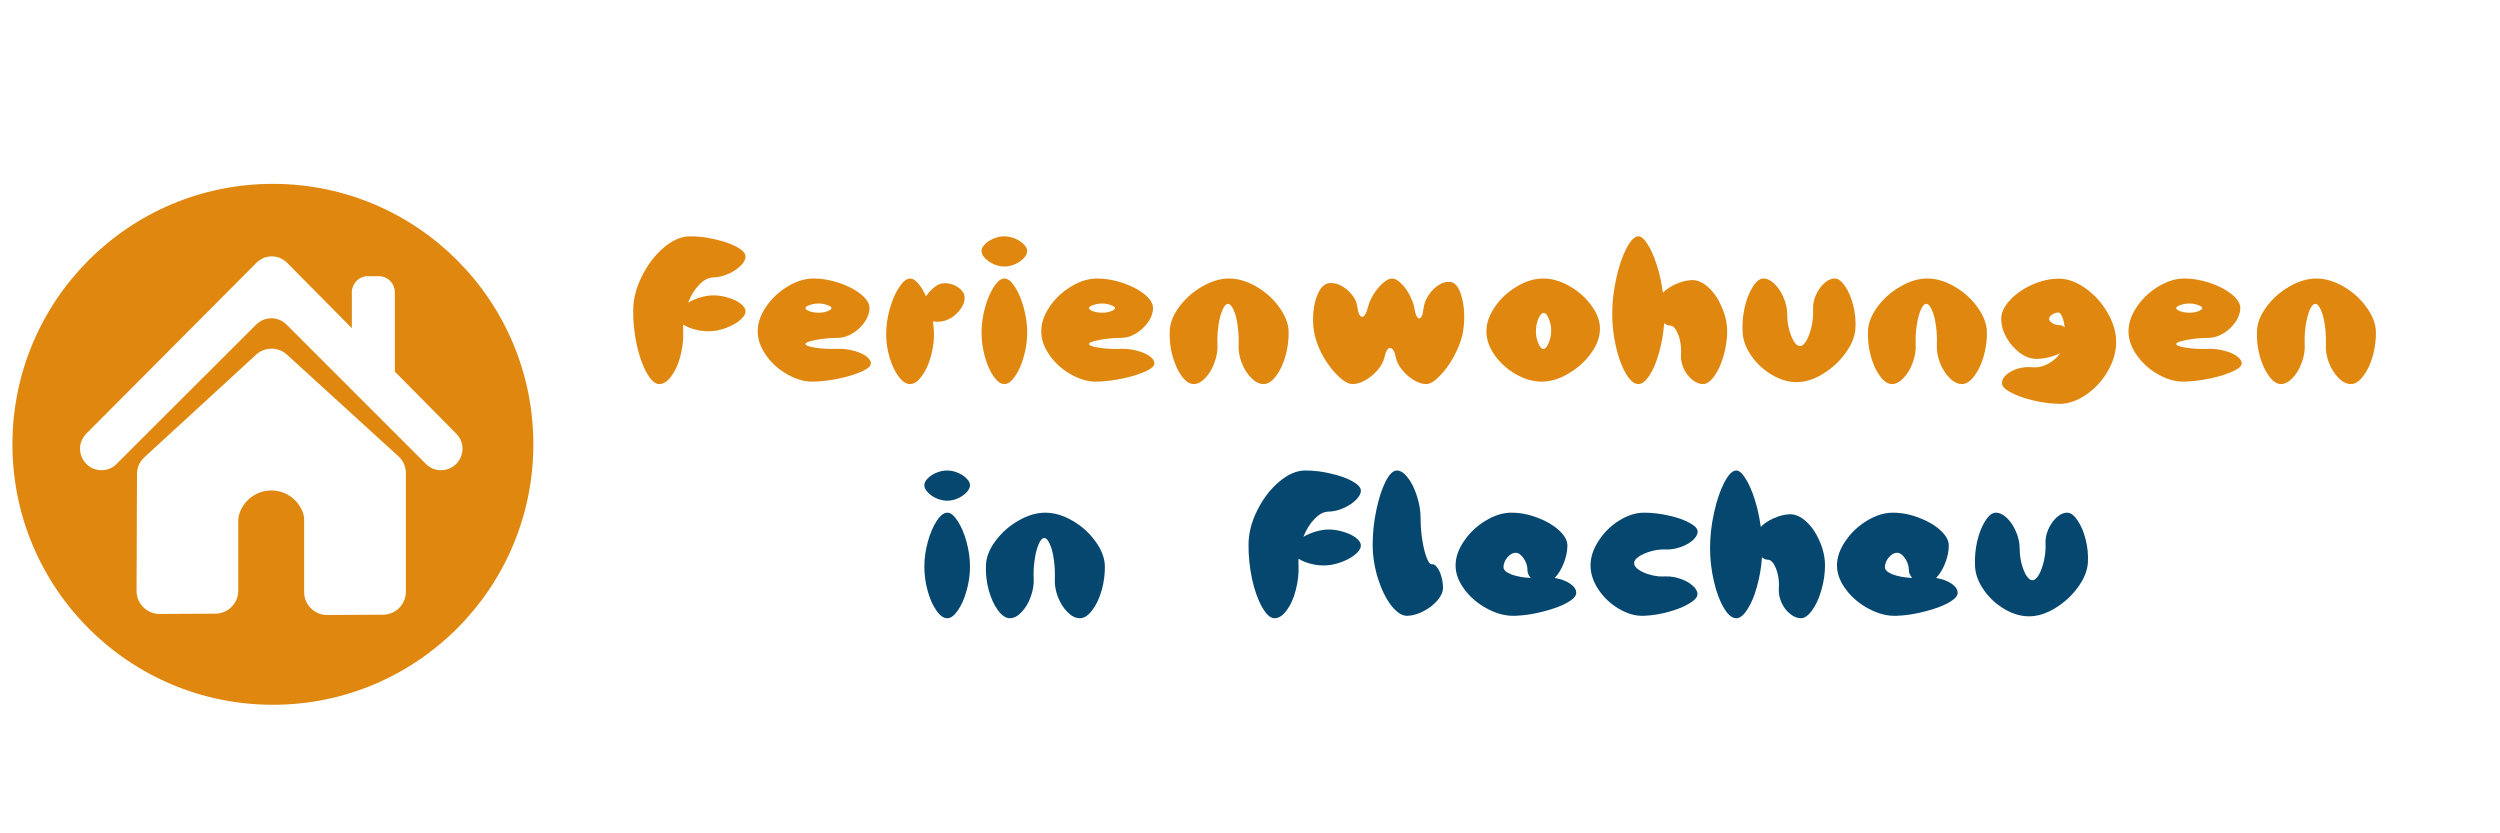
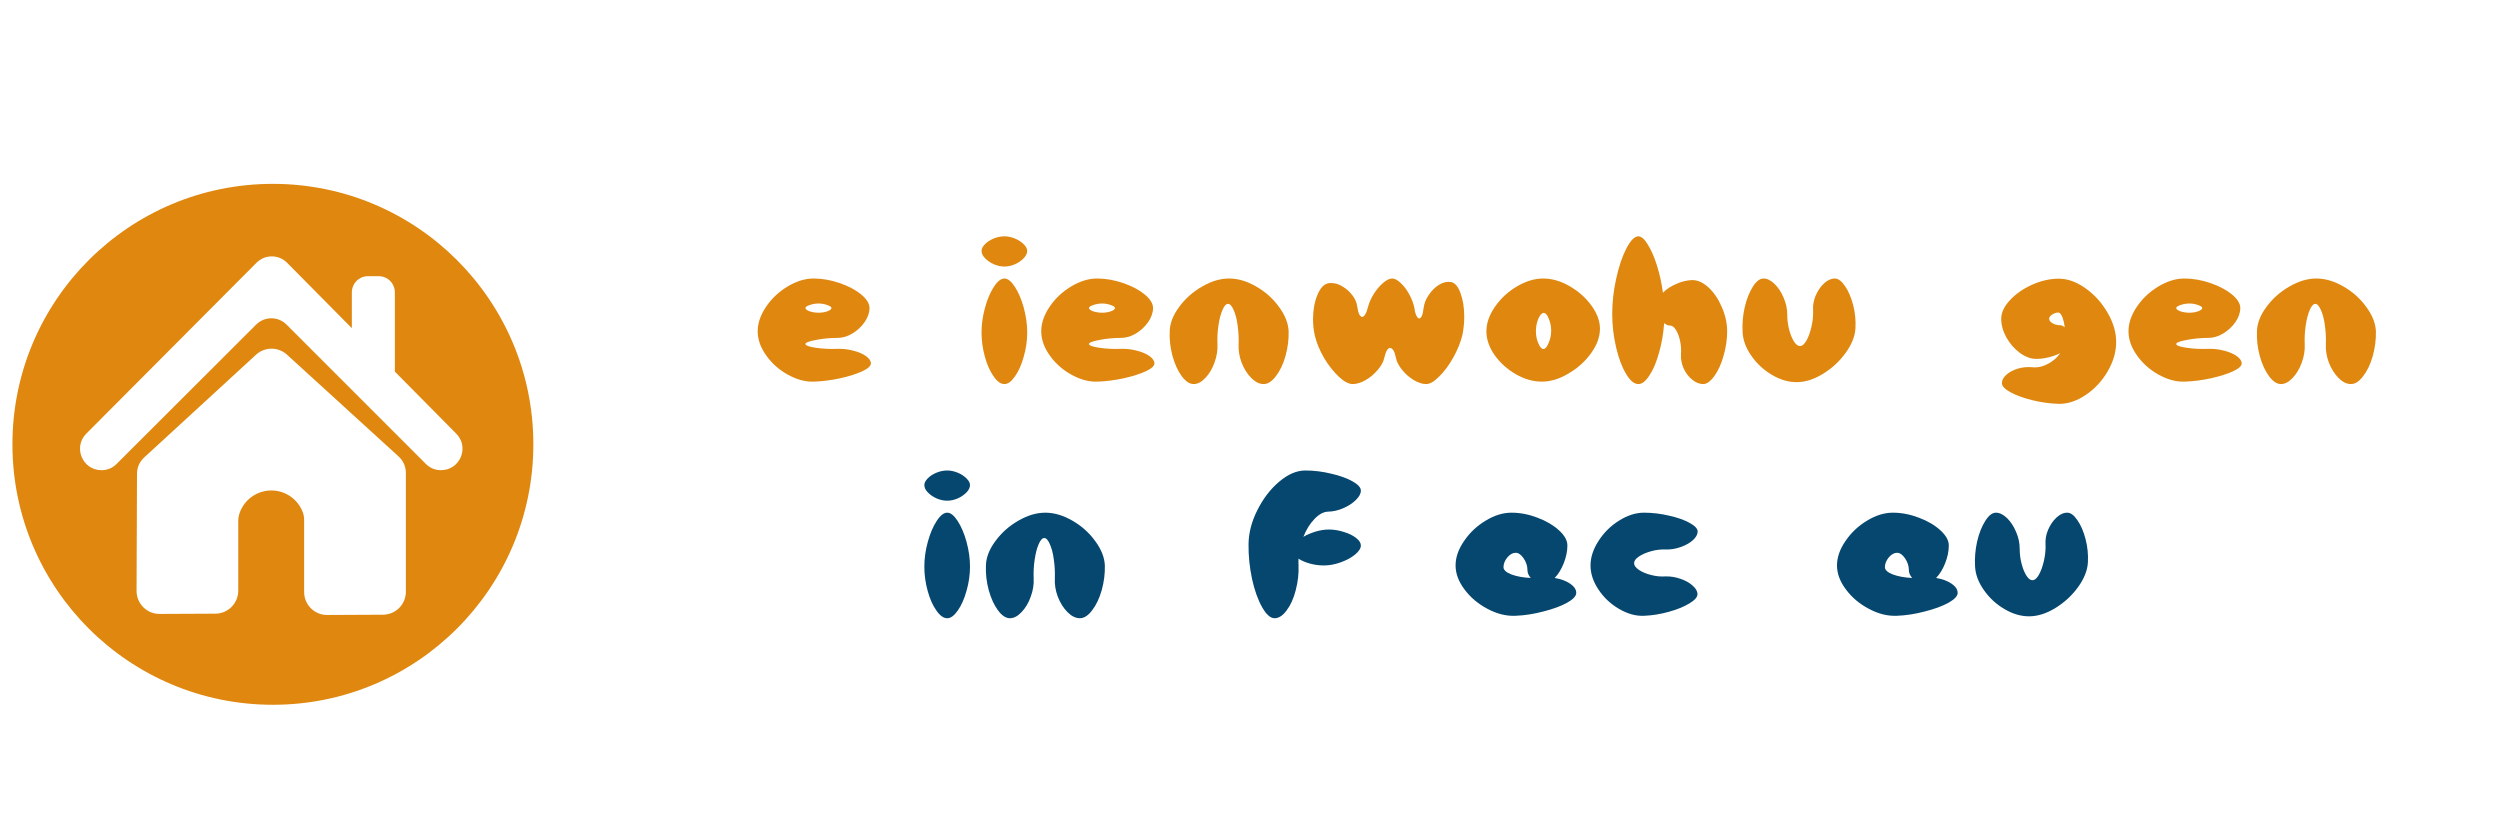
<svg xmlns="http://www.w3.org/2000/svg" width="300" zoomAndPan="magnify" viewBox="0 0 224.88 75" height="100" preserveAspectRatio="xMidYMid meet" version="1.0">
  <defs>
    <g />
    <clipPath id="8a35b281c6">
      <path d="M 1.059 16.547 L 48 16.547 L 48 63.77 L 1.059 63.77 Z M 1.059 16.547 " clip-rule="nonzero" />
    </clipPath>
  </defs>
  <g fill="#df870e" fill-opacity="1">
    <g transform="translate(56.148, 33.613)">
      <g>
-         <path d="M 10.891 -10.531 C 10.891 -10.258 10.738 -9.977 10.438 -9.688 C 10.145 -9.395 9.77 -9.148 9.312 -8.953 C 8.863 -8.754 8.41 -8.648 7.953 -8.641 C 7.535 -8.629 7.125 -8.41 6.719 -7.984 C 6.312 -7.566 5.977 -7.031 5.719 -6.375 C 6.039 -6.562 6.406 -6.719 6.812 -6.844 C 7.227 -6.969 7.629 -7.031 8.016 -7.031 C 8.461 -7.031 8.91 -6.957 9.359 -6.812 C 9.816 -6.676 10.188 -6.492 10.469 -6.266 C 10.75 -6.047 10.891 -5.82 10.891 -5.594 C 10.891 -5.344 10.719 -5.07 10.375 -4.781 C 10.031 -4.5 9.598 -4.266 9.078 -4.078 C 8.555 -3.891 8.051 -3.797 7.562 -3.797 C 7.133 -3.797 6.711 -3.852 6.297 -3.969 C 5.891 -4.082 5.551 -4.227 5.281 -4.406 C 5.27 -4.195 5.27 -3.992 5.281 -3.797 C 5.312 -3.066 5.227 -2.328 5.031 -1.578 C 4.844 -0.836 4.57 -0.234 4.219 0.234 C 3.875 0.711 3.508 0.953 3.125 0.953 C 2.75 0.953 2.375 0.617 2 -0.047 C 1.625 -0.711 1.32 -1.562 1.094 -2.594 C 0.875 -3.633 0.77 -4.664 0.781 -5.688 C 0.789 -6.719 1.055 -7.75 1.578 -8.781 C 2.098 -9.82 2.754 -10.676 3.547 -11.344 C 4.336 -12.008 5.117 -12.344 5.891 -12.344 C 6.66 -12.344 7.43 -12.25 8.203 -12.062 C 8.984 -11.883 9.625 -11.656 10.125 -11.375 C 10.633 -11.094 10.891 -10.812 10.891 -10.531 Z M 10.891 -10.531 " />
-       </g>
+         </g>
    </g>
  </g>
  <g fill="#df870e" fill-opacity="1">
    <g transform="translate(67.539, 33.613)">
      <g>
        <path d="M 5.625 -8.547 C 6.395 -8.547 7.172 -8.41 7.953 -8.141 C 8.734 -7.879 9.379 -7.539 9.891 -7.125 C 10.398 -6.707 10.656 -6.297 10.656 -5.891 C 10.656 -5.473 10.508 -5.051 10.219 -4.625 C 9.926 -4.207 9.555 -3.863 9.109 -3.594 C 8.672 -3.332 8.227 -3.203 7.781 -3.203 C 7.102 -3.203 6.453 -3.141 5.828 -3.016 C 5.203 -2.898 4.891 -2.781 4.891 -2.656 C 4.891 -2.52 5.203 -2.406 5.828 -2.312 C 6.461 -2.219 7.133 -2.188 7.844 -2.219 C 8.301 -2.227 8.758 -2.172 9.219 -2.047 C 9.676 -1.93 10.051 -1.77 10.344 -1.562 C 10.633 -1.352 10.781 -1.133 10.781 -0.906 C 10.781 -0.676 10.523 -0.441 10.016 -0.203 C 9.504 0.035 8.852 0.242 8.062 0.422 C 7.27 0.598 6.477 0.703 5.688 0.734 C 4.906 0.766 4.113 0.555 3.312 0.109 C 2.52 -0.328 1.867 -0.906 1.359 -1.625 C 0.848 -2.344 0.594 -3.066 0.594 -3.797 C 0.594 -4.523 0.844 -5.258 1.344 -6 C 1.852 -6.75 2.5 -7.359 3.281 -7.828 C 4.07 -8.305 4.852 -8.547 5.625 -8.547 Z M 4.891 -5.891 C 4.891 -5.785 5.016 -5.688 5.266 -5.594 C 5.523 -5.508 5.797 -5.469 6.078 -5.469 C 6.359 -5.469 6.617 -5.508 6.859 -5.594 C 7.109 -5.688 7.234 -5.785 7.234 -5.891 C 7.234 -5.984 7.109 -6.07 6.859 -6.156 C 6.617 -6.25 6.359 -6.297 6.078 -6.297 C 5.797 -6.297 5.523 -6.25 5.266 -6.156 C 5.016 -6.07 4.891 -5.984 4.891 -5.891 Z M 4.891 -5.891 " />
      </g>
    </g>
  </g>
  <g fill="#df870e" fill-opacity="1">
    <g transform="translate(78.931, 33.613)">
      <g>
-         <path d="M 2.922 -8.547 C 3.148 -8.547 3.391 -8.398 3.641 -8.109 C 3.898 -7.816 4.133 -7.43 4.344 -6.953 C 4.727 -7.484 5.113 -7.836 5.5 -8.016 C 5.676 -8.086 5.867 -8.125 6.078 -8.125 C 6.504 -8.125 6.898 -7.992 7.266 -7.734 C 7.641 -7.473 7.828 -7.16 7.828 -6.797 C 7.828 -6.422 7.656 -6.023 7.312 -5.609 C 6.969 -5.203 6.562 -4.922 6.094 -4.766 C 5.852 -4.691 5.613 -4.656 5.375 -4.656 C 5.281 -4.656 5.145 -4.664 4.969 -4.688 C 5.008 -4.5 5.039 -4.203 5.062 -3.797 C 5.094 -3.066 5.004 -2.328 4.797 -1.578 C 4.598 -0.836 4.32 -0.234 3.969 0.234 C 3.625 0.711 3.273 0.953 2.922 0.953 C 2.566 0.953 2.223 0.727 1.891 0.281 C 1.555 -0.156 1.285 -0.723 1.078 -1.422 C 0.867 -2.117 0.766 -2.82 0.766 -3.531 C 0.766 -4.289 0.875 -5.055 1.094 -5.828 C 1.312 -6.609 1.594 -7.254 1.938 -7.766 C 2.281 -8.285 2.609 -8.547 2.922 -8.547 Z M 2.922 -8.547 " />
-       </g>
+         </g>
    </g>
  </g>
  <g fill="#df870e" fill-opacity="1">
    <g transform="translate(87.608, 33.613)">
      <g>
        <path d="M 0.672 -11.031 C 0.672 -11.227 0.77 -11.426 0.969 -11.625 C 1.164 -11.832 1.426 -12.004 1.75 -12.141 C 2.07 -12.273 2.398 -12.344 2.734 -12.344 C 3.047 -12.344 3.363 -12.273 3.688 -12.141 C 4.008 -12.004 4.27 -11.832 4.469 -11.625 C 4.676 -11.426 4.781 -11.227 4.781 -11.031 C 4.781 -10.812 4.676 -10.594 4.469 -10.375 C 4.258 -10.156 3.992 -9.973 3.672 -9.828 C 3.348 -9.691 3.035 -9.625 2.734 -9.625 C 2.422 -9.625 2.102 -9.691 1.781 -9.828 C 1.457 -9.973 1.191 -10.156 0.984 -10.375 C 0.773 -10.594 0.672 -10.812 0.672 -11.031 Z M 0.672 -3.688 C 0.672 -4.414 0.773 -5.16 0.984 -5.922 C 1.191 -6.68 1.457 -7.305 1.781 -7.797 C 2.102 -8.297 2.422 -8.547 2.734 -8.547 C 3.035 -8.547 3.348 -8.297 3.672 -7.797 C 3.992 -7.305 4.258 -6.68 4.469 -5.922 C 4.676 -5.16 4.781 -4.414 4.781 -3.688 C 4.781 -2.957 4.676 -2.234 4.469 -1.516 C 4.27 -0.797 4.008 -0.207 3.688 0.25 C 3.363 0.719 3.047 0.953 2.734 0.953 C 2.398 0.953 2.07 0.719 1.75 0.25 C 1.426 -0.207 1.164 -0.797 0.969 -1.516 C 0.77 -2.234 0.672 -2.957 0.672 -3.688 Z M 0.672 -3.688 " />
      </g>
    </g>
  </g>
  <g fill="#df870e" fill-opacity="1">
    <g transform="translate(93.057, 33.613)">
      <g>
        <path d="M 5.625 -8.547 C 6.395 -8.547 7.172 -8.41 7.953 -8.141 C 8.734 -7.879 9.379 -7.539 9.891 -7.125 C 10.398 -6.707 10.656 -6.297 10.656 -5.891 C 10.656 -5.473 10.508 -5.051 10.219 -4.625 C 9.926 -4.207 9.555 -3.863 9.109 -3.594 C 8.672 -3.332 8.227 -3.203 7.781 -3.203 C 7.102 -3.203 6.453 -3.141 5.828 -3.016 C 5.203 -2.898 4.891 -2.781 4.891 -2.656 C 4.891 -2.52 5.203 -2.406 5.828 -2.312 C 6.461 -2.219 7.133 -2.188 7.844 -2.219 C 8.301 -2.227 8.758 -2.172 9.219 -2.047 C 9.676 -1.93 10.051 -1.77 10.344 -1.562 C 10.633 -1.352 10.781 -1.133 10.781 -0.906 C 10.781 -0.676 10.523 -0.441 10.016 -0.203 C 9.504 0.035 8.852 0.242 8.062 0.422 C 7.27 0.598 6.477 0.703 5.688 0.734 C 4.906 0.766 4.113 0.555 3.312 0.109 C 2.52 -0.328 1.867 -0.906 1.359 -1.625 C 0.848 -2.344 0.594 -3.066 0.594 -3.797 C 0.594 -4.523 0.844 -5.258 1.344 -6 C 1.852 -6.75 2.5 -7.359 3.281 -7.828 C 4.07 -8.305 4.852 -8.547 5.625 -8.547 Z M 4.891 -5.891 C 4.891 -5.785 5.016 -5.688 5.266 -5.594 C 5.523 -5.508 5.797 -5.469 6.078 -5.469 C 6.359 -5.469 6.617 -5.508 6.859 -5.594 C 7.109 -5.688 7.234 -5.785 7.234 -5.891 C 7.234 -5.984 7.109 -6.07 6.859 -6.156 C 6.617 -6.25 6.359 -6.297 6.078 -6.297 C 5.797 -6.297 5.523 -6.25 5.266 -6.156 C 5.016 -6.07 4.891 -5.984 4.891 -5.891 Z M 4.891 -5.891 " />
      </g>
    </g>
  </g>
  <g fill="#df870e" fill-opacity="1">
    <g transform="translate(104.448, 33.613)">
      <g>
        <path d="M 2.922 0.953 C 2.555 0.953 2.195 0.711 1.844 0.234 C 1.5 -0.234 1.223 -0.836 1.016 -1.578 C 0.816 -2.328 0.734 -3.066 0.766 -3.797 C 0.785 -4.523 1.07 -5.258 1.625 -6 C 2.176 -6.75 2.863 -7.359 3.688 -7.828 C 4.508 -8.305 5.316 -8.547 6.109 -8.547 C 6.91 -8.547 7.723 -8.305 8.547 -7.828 C 9.367 -7.359 10.051 -6.75 10.594 -6 C 11.145 -5.258 11.438 -4.523 11.469 -3.797 C 11.488 -3.066 11.395 -2.328 11.188 -1.578 C 10.977 -0.836 10.691 -0.234 10.328 0.234 C 9.973 0.711 9.602 0.953 9.219 0.953 C 8.844 0.953 8.473 0.77 8.109 0.406 C 7.742 0.039 7.453 -0.422 7.234 -0.984 C 7.023 -1.547 6.938 -2.102 6.969 -2.656 C 6.988 -3.219 6.957 -3.781 6.875 -4.344 C 6.801 -4.906 6.68 -5.363 6.516 -5.719 C 6.359 -6.082 6.191 -6.266 6.016 -6.266 C 5.836 -6.266 5.672 -6.082 5.516 -5.719 C 5.359 -5.363 5.238 -4.906 5.156 -4.344 C 5.07 -3.781 5.039 -3.219 5.062 -2.656 C 5.094 -2.102 5.004 -1.547 4.797 -0.984 C 4.598 -0.422 4.32 0.039 3.969 0.406 C 3.625 0.77 3.273 0.953 2.922 0.953 Z M 2.922 0.953 " />
      </g>
    </g>
  </g>
  <g fill="#df870e" fill-opacity="1">
    <g transform="translate(116.675, 33.613)">
      <g>
        <path d="M 6.391 -6 C 6.492 -6.395 6.672 -6.789 6.922 -7.188 C 7.18 -7.582 7.457 -7.906 7.75 -8.156 C 8.051 -8.414 8.32 -8.547 8.562 -8.547 C 8.789 -8.547 9.047 -8.41 9.328 -8.141 C 9.617 -7.879 9.875 -7.539 10.094 -7.125 C 10.32 -6.719 10.477 -6.305 10.562 -5.891 C 10.602 -5.578 10.664 -5.344 10.75 -5.188 C 10.832 -5.031 10.91 -4.953 10.984 -4.953 C 11.18 -4.953 11.316 -5.266 11.391 -5.891 C 11.441 -6.305 11.598 -6.703 11.859 -7.078 C 12.117 -7.461 12.426 -7.766 12.781 -7.984 C 13.145 -8.203 13.492 -8.285 13.828 -8.234 C 14.191 -8.18 14.484 -7.852 14.703 -7.25 C 14.93 -6.645 15.047 -5.93 15.047 -5.109 C 15.047 -4.566 14.992 -4.031 14.891 -3.5 C 14.723 -2.812 14.445 -2.125 14.062 -1.438 C 13.676 -0.75 13.254 -0.18 12.797 0.266 C 12.348 0.723 11.957 0.953 11.625 0.953 C 11.281 0.953 10.906 0.832 10.5 0.594 C 10.102 0.352 9.754 0.047 9.453 -0.328 C 9.148 -0.703 8.961 -1.07 8.891 -1.438 C 8.836 -1.719 8.766 -1.93 8.672 -2.078 C 8.578 -2.223 8.477 -2.297 8.375 -2.297 C 8.164 -2.297 7.992 -2.008 7.859 -1.438 C 7.785 -1.07 7.586 -0.703 7.266 -0.328 C 6.953 0.047 6.586 0.352 6.172 0.594 C 5.754 0.832 5.367 0.953 5.016 0.953 C 4.648 0.953 4.234 0.734 3.766 0.297 C 3.297 -0.141 2.859 -0.691 2.453 -1.359 C 2.055 -2.035 1.773 -2.707 1.609 -3.375 C 1.492 -3.875 1.438 -4.375 1.438 -4.875 C 1.438 -5.695 1.566 -6.426 1.828 -7.062 C 2.086 -7.695 2.422 -8.051 2.828 -8.125 C 2.879 -8.133 2.961 -8.141 3.078 -8.141 C 3.422 -8.141 3.758 -8.035 4.094 -7.828 C 4.438 -7.629 4.734 -7.363 4.984 -7.031 C 5.234 -6.707 5.379 -6.363 5.422 -6 C 5.461 -5.707 5.52 -5.484 5.594 -5.328 C 5.676 -5.172 5.766 -5.094 5.859 -5.094 C 5.953 -5.094 6.047 -5.172 6.141 -5.328 C 6.234 -5.484 6.316 -5.707 6.391 -6 Z M 6.391 -6 " />
      </g>
    </g>
  </g>
  <g fill="#df870e" fill-opacity="1">
    <g transform="translate(133.155, 33.613)">
      <g>
        <path d="M 5.547 0.734 C 4.754 0.734 3.973 0.508 3.203 0.062 C 2.43 -0.383 1.797 -0.957 1.297 -1.656 C 0.805 -2.363 0.562 -3.078 0.562 -3.797 C 0.562 -4.523 0.816 -5.258 1.328 -6 C 1.848 -6.75 2.504 -7.359 3.297 -7.828 C 4.098 -8.305 4.891 -8.547 5.672 -8.547 C 6.461 -8.547 7.254 -8.316 8.047 -7.859 C 8.848 -7.398 9.504 -6.816 10.016 -6.109 C 10.523 -5.41 10.781 -4.719 10.781 -4.031 C 10.781 -3.301 10.516 -2.566 9.984 -1.828 C 9.453 -1.086 8.773 -0.477 7.953 0 C 7.141 0.488 6.336 0.734 5.547 0.734 Z M 5.016 -3.797 C 5.016 -3.422 5.086 -3.062 5.234 -2.719 C 5.379 -2.375 5.531 -2.203 5.688 -2.203 C 5.852 -2.203 6.008 -2.379 6.156 -2.734 C 6.312 -3.086 6.391 -3.461 6.391 -3.859 C 6.391 -4.234 6.316 -4.594 6.172 -4.938 C 6.035 -5.281 5.883 -5.453 5.719 -5.453 C 5.551 -5.453 5.391 -5.273 5.234 -4.922 C 5.086 -4.566 5.016 -4.191 5.016 -3.797 Z M 5.016 -3.797 " />
      </g>
    </g>
  </g>
  <g fill="#df870e" fill-opacity="1">
    <g transform="translate(144.509, 33.613)">
      <g>
        <path d="M 0.531 -5.359 C 0.531 -6.398 0.648 -7.461 0.891 -8.547 C 1.129 -9.641 1.438 -10.547 1.812 -11.266 C 2.188 -11.984 2.547 -12.344 2.891 -12.344 C 3.148 -12.344 3.426 -12.102 3.719 -11.625 C 4.02 -11.156 4.297 -10.531 4.547 -9.75 C 4.797 -8.969 4.977 -8.141 5.094 -7.266 C 5.395 -7.578 5.785 -7.836 6.266 -8.047 C 6.742 -8.266 7.223 -8.383 7.703 -8.406 C 8.203 -8.414 8.695 -8.195 9.188 -7.75 C 9.676 -7.301 10.078 -6.711 10.391 -5.984 C 10.711 -5.254 10.875 -4.523 10.875 -3.797 C 10.875 -3.066 10.766 -2.328 10.547 -1.578 C 10.336 -0.836 10.062 -0.234 9.719 0.234 C 9.375 0.711 9.039 0.953 8.719 0.953 C 8.375 0.953 8.039 0.816 7.719 0.547 C 7.395 0.285 7.141 -0.051 6.953 -0.469 C 6.773 -0.883 6.695 -1.305 6.719 -1.734 C 6.75 -2.129 6.723 -2.523 6.641 -2.922 C 6.555 -3.328 6.43 -3.66 6.266 -3.922 C 6.098 -4.18 5.926 -4.312 5.75 -4.312 C 5.562 -4.312 5.379 -4.383 5.203 -4.531 C 5.141 -3.613 4.988 -2.734 4.75 -1.891 C 4.52 -1.047 4.234 -0.363 3.891 0.156 C 3.555 0.688 3.223 0.953 2.891 0.953 C 2.504 0.953 2.129 0.641 1.766 0.016 C 1.398 -0.598 1.102 -1.395 0.875 -2.375 C 0.645 -3.363 0.531 -4.359 0.531 -5.359 Z M 0.531 -5.359 " />
      </g>
    </g>
  </g>
  <g fill="#df870e" fill-opacity="1">
    <g transform="translate(155.9, 33.613)">
      <g>
        <path d="M 5.734 0.781 C 4.992 0.781 4.254 0.562 3.516 0.125 C 2.773 -0.312 2.16 -0.879 1.672 -1.578 C 1.18 -2.273 0.914 -2.984 0.875 -3.703 C 0.832 -4.453 0.895 -5.203 1.062 -5.953 C 1.238 -6.703 1.484 -7.32 1.797 -7.812 C 2.109 -8.301 2.426 -8.547 2.75 -8.547 C 3.082 -8.547 3.414 -8.383 3.75 -8.062 C 4.082 -7.738 4.352 -7.328 4.562 -6.828 C 4.781 -6.328 4.891 -5.828 4.891 -5.328 C 4.891 -4.859 4.945 -4.398 5.062 -3.953 C 5.176 -3.516 5.32 -3.156 5.5 -2.875 C 5.676 -2.602 5.852 -2.469 6.031 -2.469 C 6.238 -2.469 6.438 -2.633 6.625 -2.969 C 6.812 -3.301 6.961 -3.723 7.078 -4.234 C 7.191 -4.742 7.238 -5.227 7.219 -5.688 C 7.188 -6.133 7.266 -6.578 7.453 -7.016 C 7.648 -7.461 7.898 -7.828 8.203 -8.109 C 8.516 -8.398 8.836 -8.547 9.172 -8.547 C 9.484 -8.547 9.789 -8.316 10.094 -7.859 C 10.406 -7.41 10.648 -6.836 10.828 -6.141 C 11.004 -5.453 11.07 -4.758 11.031 -4.062 C 10.988 -3.344 10.691 -2.602 10.141 -1.844 C 9.598 -1.094 8.922 -0.469 8.109 0.031 C 7.297 0.531 6.504 0.781 5.734 0.781 Z M 5.734 0.781 " />
      </g>
    </g>
  </g>
  <g fill="#df870e" fill-opacity="1">
    <g transform="translate(167.292, 33.613)">
      <g>
-         <path d="M 2.922 0.953 C 2.555 0.953 2.195 0.711 1.844 0.234 C 1.5 -0.234 1.223 -0.836 1.016 -1.578 C 0.816 -2.328 0.734 -3.066 0.766 -3.797 C 0.785 -4.523 1.07 -5.258 1.625 -6 C 2.176 -6.75 2.863 -7.359 3.688 -7.828 C 4.508 -8.305 5.316 -8.547 6.109 -8.547 C 6.91 -8.547 7.723 -8.305 8.547 -7.828 C 9.367 -7.359 10.051 -6.75 10.594 -6 C 11.145 -5.258 11.438 -4.523 11.469 -3.797 C 11.488 -3.066 11.395 -2.328 11.188 -1.578 C 10.977 -0.836 10.691 -0.234 10.328 0.234 C 9.973 0.711 9.602 0.953 9.219 0.953 C 8.844 0.953 8.473 0.77 8.109 0.406 C 7.742 0.039 7.453 -0.422 7.234 -0.984 C 7.023 -1.547 6.938 -2.102 6.969 -2.656 C 6.988 -3.219 6.957 -3.781 6.875 -4.344 C 6.801 -4.906 6.68 -5.363 6.516 -5.719 C 6.359 -6.082 6.191 -6.266 6.016 -6.266 C 5.836 -6.266 5.672 -6.082 5.516 -5.719 C 5.359 -5.363 5.238 -4.906 5.156 -4.344 C 5.07 -3.781 5.039 -3.219 5.062 -2.656 C 5.094 -2.102 5.004 -1.547 4.797 -0.984 C 4.598 -0.422 4.32 0.039 3.969 0.406 C 3.625 0.77 3.273 0.953 2.922 0.953 Z M 2.922 0.953 " />
-       </g>
+         </g>
    </g>
  </g>
  <g fill="#df870e" fill-opacity="1">
    <g transform="translate(179.519, 33.613)">
      <g>
        <path d="M 0.594 0.875 C 0.594 0.602 0.727 0.348 1 0.109 C 1.27 -0.129 1.613 -0.312 2.031 -0.438 C 2.457 -0.562 2.891 -0.602 3.328 -0.562 C 3.367 -0.551 3.441 -0.547 3.547 -0.547 C 3.961 -0.547 4.383 -0.664 4.812 -0.906 C 5.238 -1.145 5.582 -1.453 5.844 -1.828 C 5.531 -1.672 5.18 -1.547 4.797 -1.453 C 4.422 -1.359 4.051 -1.312 3.688 -1.312 C 3.207 -1.312 2.719 -1.488 2.219 -1.844 C 1.727 -2.207 1.32 -2.672 1 -3.234 C 0.688 -3.797 0.531 -4.359 0.531 -4.922 C 0.531 -5.473 0.789 -6.031 1.312 -6.594 C 1.832 -7.156 2.492 -7.617 3.297 -7.984 C 4.109 -8.348 4.914 -8.531 5.719 -8.531 C 6.508 -8.531 7.305 -8.242 8.109 -7.672 C 8.922 -7.098 9.582 -6.367 10.094 -5.484 C 10.613 -4.598 10.875 -3.711 10.875 -2.828 C 10.875 -1.941 10.617 -1.062 10.109 -0.188 C 9.598 0.688 8.938 1.395 8.125 1.938 C 7.32 2.477 6.523 2.742 5.734 2.734 C 4.93 2.711 4.129 2.602 3.328 2.406 C 2.535 2.207 1.879 1.969 1.359 1.688 C 0.848 1.406 0.594 1.133 0.594 0.875 Z M 4.844 -4.922 C 4.844 -4.773 4.945 -4.641 5.156 -4.516 C 5.363 -4.398 5.586 -4.344 5.828 -4.344 C 5.953 -4.344 6.094 -4.281 6.25 -4.156 C 6.195 -4.551 6.117 -4.867 6.016 -5.109 C 5.91 -5.359 5.797 -5.484 5.672 -5.484 C 5.473 -5.484 5.285 -5.422 5.109 -5.297 C 4.93 -5.18 4.844 -5.055 4.844 -4.922 Z M 4.844 -4.922 " />
      </g>
    </g>
  </g>
  <g fill="#df870e" fill-opacity="1">
    <g transform="translate(190.91, 33.613)">
      <g>
        <path d="M 5.625 -8.547 C 6.395 -8.547 7.172 -8.41 7.953 -8.141 C 8.734 -7.879 9.379 -7.539 9.891 -7.125 C 10.398 -6.707 10.656 -6.297 10.656 -5.891 C 10.656 -5.473 10.508 -5.051 10.219 -4.625 C 9.926 -4.207 9.555 -3.863 9.109 -3.594 C 8.672 -3.332 8.227 -3.203 7.781 -3.203 C 7.102 -3.203 6.453 -3.141 5.828 -3.016 C 5.203 -2.898 4.891 -2.781 4.891 -2.656 C 4.891 -2.52 5.203 -2.406 5.828 -2.312 C 6.461 -2.219 7.133 -2.188 7.844 -2.219 C 8.301 -2.227 8.758 -2.172 9.219 -2.047 C 9.676 -1.93 10.051 -1.77 10.344 -1.562 C 10.633 -1.352 10.781 -1.133 10.781 -0.906 C 10.781 -0.676 10.523 -0.441 10.016 -0.203 C 9.504 0.035 8.852 0.242 8.062 0.422 C 7.27 0.598 6.477 0.703 5.688 0.734 C 4.906 0.766 4.113 0.555 3.312 0.109 C 2.52 -0.328 1.867 -0.906 1.359 -1.625 C 0.848 -2.344 0.594 -3.066 0.594 -3.797 C 0.594 -4.523 0.844 -5.258 1.344 -6 C 1.852 -6.75 2.5 -7.359 3.281 -7.828 C 4.07 -8.305 4.852 -8.547 5.625 -8.547 Z M 4.891 -5.891 C 4.891 -5.785 5.016 -5.688 5.266 -5.594 C 5.523 -5.508 5.797 -5.469 6.078 -5.469 C 6.359 -5.469 6.617 -5.508 6.859 -5.594 C 7.109 -5.688 7.234 -5.785 7.234 -5.891 C 7.234 -5.984 7.109 -6.07 6.859 -6.156 C 6.617 -6.25 6.359 -6.297 6.078 -6.297 C 5.797 -6.297 5.523 -6.25 5.266 -6.156 C 5.016 -6.07 4.891 -5.984 4.891 -5.891 Z M 4.891 -5.891 " />
      </g>
    </g>
  </g>
  <g fill="#df870e" fill-opacity="1">
    <g transform="translate(202.302, 33.613)">
      <g>
        <path d="M 2.922 0.953 C 2.555 0.953 2.195 0.711 1.844 0.234 C 1.5 -0.234 1.223 -0.836 1.016 -1.578 C 0.816 -2.328 0.734 -3.066 0.766 -3.797 C 0.785 -4.523 1.07 -5.258 1.625 -6 C 2.176 -6.75 2.863 -7.359 3.688 -7.828 C 4.508 -8.305 5.316 -8.547 6.109 -8.547 C 6.91 -8.547 7.723 -8.305 8.547 -7.828 C 9.367 -7.359 10.051 -6.75 10.594 -6 C 11.145 -5.258 11.438 -4.523 11.469 -3.797 C 11.488 -3.066 11.395 -2.328 11.188 -1.578 C 10.977 -0.836 10.691 -0.234 10.328 0.234 C 9.973 0.711 9.602 0.953 9.219 0.953 C 8.844 0.953 8.473 0.77 8.109 0.406 C 7.742 0.039 7.453 -0.422 7.234 -0.984 C 7.023 -1.547 6.938 -2.102 6.969 -2.656 C 6.988 -3.219 6.957 -3.781 6.875 -4.344 C 6.801 -4.906 6.68 -5.363 6.516 -5.719 C 6.359 -6.082 6.191 -6.266 6.016 -6.266 C 5.836 -6.266 5.672 -6.082 5.516 -5.719 C 5.359 -5.363 5.238 -4.906 5.156 -4.344 C 5.07 -3.781 5.039 -3.219 5.062 -2.656 C 5.094 -2.102 5.004 -1.547 4.797 -0.984 C 4.598 -0.422 4.32 0.039 3.969 0.406 C 3.625 0.77 3.273 0.953 2.922 0.953 Z M 2.922 0.953 " />
      </g>
    </g>
  </g>
  <g clip-path="url(#8a35b281c6)">
-     <path fill="#df870e" d="M 24.5 16.547 C 11.551 16.547 1.059 27.043 1.059 39.988 C 1.059 52.938 11.551 63.43 24.5 63.43 C 37.445 63.43 47.941 52.938 47.941 39.988 C 47.941 27.043 37.441 16.547 24.5 16.547 Z M 36.469 53.254 C 36.469 53.527 36.414 53.793 36.312 54.043 C 36.207 54.297 36.059 54.52 35.867 54.715 C 35.672 54.906 35.449 55.059 35.199 55.164 C 34.945 55.27 34.684 55.32 34.41 55.324 L 29.391 55.348 C 29.113 55.352 28.852 55.301 28.594 55.195 C 28.34 55.09 28.117 54.941 27.922 54.746 C 27.727 54.555 27.574 54.328 27.469 54.074 C 27.363 53.82 27.312 53.555 27.312 53.281 L 27.312 46.801 C 27.312 46.527 27.262 46.266 27.156 46.012 C 27.035 45.723 26.875 45.461 26.676 45.223 C 26.477 44.984 26.246 44.781 25.984 44.613 C 25.719 44.445 25.438 44.324 25.137 44.242 C 24.836 44.164 24.531 44.133 24.219 44.145 C 23.91 44.16 23.609 44.223 23.316 44.328 C 23.023 44.438 22.754 44.586 22.508 44.777 C 22.262 44.965 22.051 45.191 21.875 45.445 C 21.699 45.703 21.562 45.977 21.473 46.273 C 21.41 46.473 21.379 46.672 21.383 46.879 L 21.383 53.164 C 21.383 53.438 21.328 53.699 21.227 53.953 C 21.121 54.203 20.973 54.426 20.781 54.621 C 20.586 54.816 20.363 54.965 20.113 55.07 C 19.859 55.176 19.598 55.23 19.324 55.23 L 14.309 55.254 C 14.035 55.258 13.77 55.203 13.512 55.102 C 13.258 54.996 13.035 54.844 12.84 54.652 C 12.645 54.457 12.492 54.23 12.387 53.977 C 12.281 53.723 12.23 53.457 12.23 53.18 C 12.242 49.676 12.254 46.172 12.27 42.668 C 12.27 42.066 12.492 41.562 12.938 41.152 L 22.98 31.926 C 23.168 31.75 23.383 31.617 23.625 31.523 C 23.867 31.43 24.113 31.383 24.375 31.379 C 24.633 31.379 24.883 31.426 25.121 31.52 C 25.363 31.613 25.578 31.746 25.77 31.922 C 29.109 34.965 32.449 38.012 35.793 41.062 C 36.242 41.469 36.465 41.977 36.469 42.586 Z M 39.637 42.316 L 39.629 42.316 C 39.098 42.316 38.645 42.125 38.266 41.75 L 25.727 29.211 C 25.547 29.031 25.336 28.891 25.102 28.793 C 24.863 28.695 24.617 28.645 24.363 28.645 C 24.105 28.645 23.859 28.695 23.625 28.793 C 23.387 28.891 23.18 29.031 22.996 29.211 L 10.438 41.75 C 10.059 42.129 9.605 42.316 9.07 42.316 C 7.355 42.316 6.496 40.242 7.707 39.027 L 23.031 23.641 C 23.215 23.461 23.422 23.32 23.66 23.219 C 23.898 23.121 24.145 23.074 24.402 23.074 C 24.656 23.074 24.906 23.121 25.141 23.219 C 25.379 23.32 25.586 23.461 25.77 23.641 L 31.605 29.535 L 31.605 26.312 C 31.605 26.117 31.645 25.934 31.719 25.754 C 31.793 25.574 31.895 25.418 32.031 25.281 C 32.168 25.145 32.328 25.039 32.504 24.965 C 32.684 24.891 32.867 24.855 33.062 24.855 L 34.02 24.855 C 34.215 24.855 34.398 24.891 34.578 24.965 C 34.754 25.039 34.914 25.145 35.051 25.281 C 35.188 25.418 35.293 25.574 35.363 25.754 C 35.438 25.934 35.477 26.117 35.477 26.312 L 35.477 33.445 L 41.004 39.031 C 42.211 40.246 41.348 42.316 39.633 42.316 Z M 39.637 42.316 " fill-opacity="1" fill-rule="nonzero" />
+     <path fill="#df870e" d="M 24.5 16.547 C 11.551 16.547 1.059 27.043 1.059 39.988 C 1.059 52.938 11.551 63.43 24.5 63.43 C 37.445 63.43 47.941 52.938 47.941 39.988 C 47.941 27.043 37.441 16.547 24.5 16.547 Z M 36.469 53.254 C 36.469 53.527 36.414 53.793 36.312 54.043 C 36.207 54.297 36.059 54.52 35.867 54.715 C 35.672 54.906 35.449 55.059 35.199 55.164 C 34.945 55.27 34.684 55.32 34.41 55.324 L 29.391 55.348 C 29.113 55.352 28.852 55.301 28.594 55.195 C 28.34 55.09 28.117 54.941 27.922 54.746 C 27.727 54.555 27.574 54.328 27.469 54.074 C 27.363 53.82 27.312 53.555 27.312 53.281 L 27.312 46.801 C 27.312 46.527 27.262 46.266 27.156 46.012 C 27.035 45.723 26.875 45.461 26.676 45.223 C 26.477 44.984 26.246 44.781 25.984 44.613 C 25.719 44.445 25.438 44.324 25.137 44.242 C 24.836 44.164 24.531 44.133 24.219 44.145 C 23.91 44.16 23.609 44.223 23.316 44.328 C 23.023 44.438 22.754 44.586 22.508 44.777 C 22.262 44.965 22.051 45.191 21.875 45.445 C 21.699 45.703 21.562 45.977 21.473 46.273 C 21.41 46.473 21.379 46.672 21.383 46.879 L 21.383 53.164 C 21.383 53.438 21.328 53.699 21.227 53.953 C 21.121 54.203 20.973 54.426 20.781 54.621 C 20.586 54.816 20.363 54.965 20.113 55.07 C 19.859 55.176 19.598 55.23 19.324 55.23 L 14.309 55.254 C 14.035 55.258 13.77 55.203 13.512 55.102 C 13.258 54.996 13.035 54.844 12.84 54.652 C 12.645 54.457 12.492 54.23 12.387 53.977 C 12.281 53.723 12.23 53.457 12.23 53.18 C 12.242 49.676 12.254 46.172 12.27 42.668 C 12.27 42.066 12.492 41.562 12.938 41.152 L 22.98 31.926 C 23.168 31.75 23.383 31.617 23.625 31.523 C 23.867 31.43 24.113 31.383 24.375 31.379 C 24.633 31.379 24.883 31.426 25.121 31.52 C 25.363 31.613 25.578 31.746 25.77 31.922 C 29.109 34.965 32.449 38.012 35.793 41.062 C 36.242 41.469 36.465 41.977 36.469 42.586 Z M 39.637 42.316 L 39.629 42.316 C 39.098 42.316 38.645 42.125 38.266 41.75 L 25.727 29.211 C 25.547 29.031 25.336 28.891 25.102 28.793 C 24.863 28.695 24.617 28.645 24.363 28.645 C 24.105 28.645 23.859 28.695 23.625 28.793 C 23.387 28.891 23.18 29.031 22.996 29.211 L 10.438 41.75 C 10.059 42.129 9.605 42.316 9.07 42.316 C 7.355 42.316 6.496 40.242 7.707 39.027 L 23.031 23.641 C 23.215 23.461 23.422 23.32 23.66 23.219 C 23.898 23.121 24.145 23.074 24.402 23.074 C 24.656 23.074 24.906 23.121 25.141 23.219 C 25.379 23.32 25.586 23.461 25.77 23.641 L 31.605 29.535 L 31.605 26.312 C 31.605 26.117 31.645 25.934 31.719 25.754 C 31.793 25.574 31.895 25.418 32.031 25.281 C 32.168 25.145 32.328 25.039 32.504 24.965 C 32.684 24.891 32.867 24.855 33.062 24.855 L 34.02 24.855 C 34.215 24.855 34.398 24.891 34.578 24.965 C 34.754 25.039 34.914 25.145 35.051 25.281 C 35.188 25.418 35.293 25.574 35.363 25.754 C 35.438 25.934 35.477 26.117 35.477 26.312 L 35.477 33.445 L 41.004 39.031 C 42.211 40.246 41.348 42.316 39.633 42.316 M 39.637 42.316 " fill-opacity="1" fill-rule="nonzero" />
  </g>
  <g fill="#06476f" fill-opacity="1">
    <g transform="translate(82.459, 54.688)">
      <g>
        <path d="M 0.672 -11.031 C 0.672 -11.227 0.77 -11.426 0.969 -11.625 C 1.164 -11.832 1.426 -12.004 1.75 -12.141 C 2.07 -12.273 2.398 -12.344 2.734 -12.344 C 3.047 -12.344 3.363 -12.273 3.688 -12.141 C 4.008 -12.004 4.27 -11.832 4.469 -11.625 C 4.676 -11.426 4.781 -11.227 4.781 -11.031 C 4.781 -10.812 4.676 -10.594 4.469 -10.375 C 4.258 -10.156 3.992 -9.973 3.672 -9.828 C 3.348 -9.691 3.035 -9.625 2.734 -9.625 C 2.422 -9.625 2.102 -9.691 1.781 -9.828 C 1.457 -9.973 1.191 -10.156 0.984 -10.375 C 0.773 -10.594 0.672 -10.812 0.672 -11.031 Z M 0.672 -3.688 C 0.672 -4.414 0.773 -5.16 0.984 -5.922 C 1.191 -6.68 1.457 -7.305 1.781 -7.797 C 2.102 -8.297 2.422 -8.547 2.734 -8.547 C 3.035 -8.547 3.348 -8.297 3.672 -7.797 C 3.992 -7.305 4.258 -6.68 4.469 -5.922 C 4.676 -5.16 4.781 -4.414 4.781 -3.688 C 4.781 -2.957 4.676 -2.234 4.469 -1.516 C 4.27 -0.797 4.008 -0.207 3.688 0.25 C 3.363 0.719 3.047 0.953 2.734 0.953 C 2.398 0.953 2.07 0.719 1.75 0.25 C 1.426 -0.207 1.164 -0.797 0.969 -1.516 C 0.77 -2.234 0.672 -2.957 0.672 -3.688 Z M 0.672 -3.688 " />
      </g>
    </g>
  </g>
  <g fill="#06476f" fill-opacity="1">
    <g transform="translate(87.908, 54.688)">
      <g>
        <path d="M 2.922 0.953 C 2.555 0.953 2.195 0.711 1.844 0.234 C 1.5 -0.234 1.223 -0.836 1.016 -1.578 C 0.816 -2.328 0.734 -3.066 0.766 -3.797 C 0.785 -4.523 1.07 -5.258 1.625 -6 C 2.176 -6.75 2.863 -7.359 3.688 -7.828 C 4.508 -8.305 5.316 -8.547 6.109 -8.547 C 6.91 -8.547 7.723 -8.305 8.547 -7.828 C 9.367 -7.359 10.051 -6.75 10.594 -6 C 11.145 -5.258 11.438 -4.523 11.469 -3.797 C 11.488 -3.066 11.395 -2.328 11.188 -1.578 C 10.977 -0.836 10.691 -0.234 10.328 0.234 C 9.973 0.711 9.602 0.953 9.219 0.953 C 8.844 0.953 8.473 0.77 8.109 0.406 C 7.742 0.039 7.453 -0.422 7.234 -0.984 C 7.023 -1.547 6.938 -2.102 6.969 -2.656 C 6.988 -3.219 6.957 -3.781 6.875 -4.344 C 6.801 -4.906 6.68 -5.363 6.516 -5.719 C 6.359 -6.082 6.191 -6.266 6.016 -6.266 C 5.836 -6.266 5.672 -6.082 5.516 -5.719 C 5.359 -5.363 5.238 -4.906 5.156 -4.344 C 5.07 -3.781 5.039 -3.219 5.062 -2.656 C 5.094 -2.102 5.004 -1.547 4.797 -0.984 C 4.598 -0.422 4.32 0.039 3.969 0.406 C 3.625 0.77 3.273 0.953 2.922 0.953 Z M 2.922 0.953 " />
      </g>
    </g>
  </g>
  <g fill="#06476f" fill-opacity="1">
    <g transform="translate(100.135, 54.688)">
      <g />
    </g>
  </g>
  <g fill="#06476f" fill-opacity="1">
    <g transform="translate(111.527, 54.688)">
      <g>
        <path d="M 10.891 -10.531 C 10.891 -10.258 10.738 -9.977 10.438 -9.688 C 10.145 -9.395 9.77 -9.148 9.312 -8.953 C 8.863 -8.754 8.41 -8.648 7.953 -8.641 C 7.535 -8.629 7.125 -8.41 6.719 -7.984 C 6.312 -7.566 5.977 -7.031 5.719 -6.375 C 6.039 -6.562 6.406 -6.719 6.812 -6.844 C 7.227 -6.969 7.629 -7.031 8.016 -7.031 C 8.461 -7.031 8.91 -6.957 9.359 -6.812 C 9.816 -6.676 10.188 -6.492 10.469 -6.266 C 10.75 -6.047 10.891 -5.82 10.891 -5.594 C 10.891 -5.344 10.719 -5.07 10.375 -4.781 C 10.031 -4.5 9.598 -4.266 9.078 -4.078 C 8.555 -3.891 8.051 -3.797 7.562 -3.797 C 7.133 -3.797 6.711 -3.852 6.297 -3.969 C 5.891 -4.082 5.551 -4.227 5.281 -4.406 C 5.27 -4.195 5.27 -3.992 5.281 -3.797 C 5.312 -3.066 5.227 -2.328 5.031 -1.578 C 4.844 -0.836 4.57 -0.234 4.219 0.234 C 3.875 0.711 3.508 0.953 3.125 0.953 C 2.75 0.953 2.375 0.617 2 -0.047 C 1.625 -0.711 1.32 -1.562 1.094 -2.594 C 0.875 -3.633 0.77 -4.664 0.781 -5.688 C 0.789 -6.719 1.055 -7.75 1.578 -8.781 C 2.098 -9.82 2.754 -10.676 3.547 -11.344 C 4.336 -12.008 5.117 -12.344 5.891 -12.344 C 6.66 -12.344 7.43 -12.25 8.203 -12.062 C 8.984 -11.883 9.625 -11.656 10.125 -11.375 C 10.633 -11.094 10.891 -10.812 10.891 -10.531 Z M 10.891 -10.531 " />
      </g>
    </g>
  </g>
  <g fill="#06476f" fill-opacity="1">
    <g transform="translate(122.919, 54.688)">
      <g>
-         <path d="M 3.734 0.734 C 3.242 0.766 2.75 0.461 2.25 -0.172 C 1.758 -0.805 1.352 -1.629 1.031 -2.641 C 0.719 -3.648 0.562 -4.664 0.562 -5.688 C 0.562 -6.719 0.672 -7.75 0.891 -8.781 C 1.109 -9.82 1.383 -10.676 1.719 -11.344 C 2.062 -12.008 2.398 -12.344 2.734 -12.344 C 3.066 -12.344 3.398 -12.125 3.734 -11.688 C 4.066 -11.258 4.336 -10.707 4.547 -10.031 C 4.766 -9.363 4.875 -8.703 4.875 -8.047 C 4.875 -7.379 4.926 -6.719 5.031 -6.062 C 5.133 -5.414 5.266 -4.891 5.422 -4.484 C 5.578 -4.078 5.734 -3.883 5.891 -3.906 C 6.035 -3.938 6.188 -3.848 6.344 -3.641 C 6.508 -3.441 6.641 -3.172 6.734 -2.828 C 6.836 -2.484 6.891 -2.133 6.891 -1.781 C 6.891 -1.426 6.727 -1.055 6.406 -0.672 C 6.094 -0.297 5.691 0.02 5.203 0.281 C 4.723 0.551 4.234 0.703 3.734 0.734 Z M 3.734 0.734 " />
-       </g>
+         </g>
    </g>
  </g>
  <g fill="#06476f" fill-opacity="1">
    <g transform="translate(130.38, 54.688)">
      <g>
        <path d="M 5.594 -8.547 C 6.375 -8.547 7.156 -8.395 7.938 -8.094 C 8.719 -7.801 9.359 -7.426 9.859 -6.969 C 10.367 -6.508 10.625 -6.051 10.625 -5.594 C 10.625 -5.082 10.516 -4.551 10.297 -4 C 10.078 -3.445 9.805 -3.004 9.484 -2.672 C 10.047 -2.578 10.508 -2.406 10.875 -2.156 C 11.238 -1.906 11.422 -1.629 11.422 -1.328 C 11.422 -1.047 11.145 -0.75 10.594 -0.438 C 10.039 -0.133 9.332 0.125 8.469 0.344 C 7.613 0.57 6.77 0.703 5.938 0.734 C 5.102 0.766 4.27 0.555 3.438 0.109 C 2.602 -0.328 1.914 -0.906 1.375 -1.625 C 0.832 -2.344 0.562 -3.066 0.562 -3.797 C 0.562 -4.523 0.816 -5.258 1.328 -6 C 1.836 -6.75 2.484 -7.359 3.266 -7.828 C 4.047 -8.305 4.82 -8.547 5.594 -8.547 Z M 4.875 -3.641 C 4.875 -3.391 5.113 -3.172 5.594 -2.984 C 6.082 -2.805 6.66 -2.703 7.328 -2.672 C 7.129 -2.898 7.031 -3.133 7.031 -3.375 C 7.031 -3.75 6.914 -4.102 6.688 -4.438 C 6.457 -4.77 6.219 -4.938 5.969 -4.938 C 5.707 -4.938 5.457 -4.797 5.219 -4.516 C 4.988 -4.234 4.875 -3.941 4.875 -3.641 Z M 4.875 -3.641 " />
      </g>
    </g>
  </g>
  <g fill="#06476f" fill-opacity="1">
    <g transform="translate(142.493, 54.688)">
      <g>
        <path d="M 5.406 0.734 C 4.664 0.766 3.914 0.555 3.156 0.109 C 2.406 -0.328 1.789 -0.906 1.312 -1.625 C 0.832 -2.344 0.594 -3.066 0.594 -3.797 C 0.594 -4.523 0.832 -5.258 1.312 -6 C 1.789 -6.75 2.406 -7.359 3.156 -7.828 C 3.914 -8.305 4.664 -8.547 5.406 -8.547 C 6.156 -8.547 6.906 -8.457 7.656 -8.281 C 8.414 -8.113 9.035 -7.895 9.516 -7.625 C 9.992 -7.363 10.234 -7.109 10.234 -6.859 C 10.234 -6.586 10.086 -6.32 9.797 -6.062 C 9.516 -5.812 9.148 -5.609 8.703 -5.453 C 8.266 -5.297 7.828 -5.223 7.391 -5.234 C 6.941 -5.254 6.492 -5.203 6.047 -5.078 C 5.598 -4.953 5.227 -4.789 4.938 -4.594 C 4.656 -4.406 4.516 -4.207 4.516 -4 C 4.516 -3.801 4.656 -3.602 4.938 -3.406 C 5.227 -3.207 5.598 -3.051 6.047 -2.938 C 6.492 -2.82 6.93 -2.781 7.359 -2.812 C 7.805 -2.82 8.25 -2.75 8.688 -2.594 C 9.133 -2.445 9.5 -2.242 9.781 -1.984 C 10.07 -1.734 10.219 -1.477 10.219 -1.219 C 10.219 -0.945 9.973 -0.664 9.484 -0.375 C 9.004 -0.082 8.391 0.164 7.641 0.375 C 6.898 0.582 6.156 0.703 5.406 0.734 Z M 5.406 0.734 " />
      </g>
    </g>
  </g>
  <g fill="#06476f" fill-opacity="1">
    <g transform="translate(153.315, 54.688)">
      <g>
-         <path d="M 0.531 -5.359 C 0.531 -6.398 0.648 -7.461 0.891 -8.547 C 1.129 -9.641 1.438 -10.547 1.812 -11.266 C 2.188 -11.984 2.547 -12.344 2.891 -12.344 C 3.148 -12.344 3.426 -12.102 3.719 -11.625 C 4.02 -11.156 4.297 -10.531 4.547 -9.75 C 4.797 -8.969 4.977 -8.141 5.094 -7.266 C 5.395 -7.578 5.785 -7.836 6.266 -8.047 C 6.742 -8.266 7.223 -8.383 7.703 -8.406 C 8.203 -8.414 8.695 -8.195 9.188 -7.75 C 9.676 -7.301 10.078 -6.711 10.391 -5.984 C 10.711 -5.254 10.875 -4.523 10.875 -3.797 C 10.875 -3.066 10.766 -2.328 10.547 -1.578 C 10.336 -0.836 10.062 -0.234 9.719 0.234 C 9.375 0.711 9.039 0.953 8.719 0.953 C 8.375 0.953 8.039 0.816 7.719 0.547 C 7.395 0.285 7.141 -0.051 6.953 -0.469 C 6.773 -0.883 6.695 -1.305 6.719 -1.734 C 6.75 -2.129 6.723 -2.523 6.641 -2.922 C 6.555 -3.328 6.43 -3.66 6.266 -3.922 C 6.098 -4.18 5.926 -4.312 5.75 -4.312 C 5.562 -4.312 5.379 -4.383 5.203 -4.531 C 5.141 -3.613 4.988 -2.734 4.75 -1.891 C 4.52 -1.047 4.234 -0.363 3.891 0.156 C 3.555 0.688 3.223 0.953 2.891 0.953 C 2.504 0.953 2.129 0.641 1.766 0.016 C 1.398 -0.598 1.102 -1.395 0.875 -2.375 C 0.645 -3.363 0.531 -4.359 0.531 -5.359 Z M 0.531 -5.359 " />
-       </g>
+         </g>
    </g>
  </g>
  <g fill="#06476f" fill-opacity="1">
    <g transform="translate(164.707, 54.688)">
      <g>
        <path d="M 5.594 -8.547 C 6.375 -8.547 7.156 -8.395 7.938 -8.094 C 8.719 -7.801 9.359 -7.426 9.859 -6.969 C 10.367 -6.508 10.625 -6.051 10.625 -5.594 C 10.625 -5.082 10.516 -4.551 10.297 -4 C 10.078 -3.445 9.805 -3.004 9.484 -2.672 C 10.047 -2.578 10.508 -2.406 10.875 -2.156 C 11.238 -1.906 11.422 -1.629 11.422 -1.328 C 11.422 -1.047 11.145 -0.75 10.594 -0.438 C 10.039 -0.133 9.332 0.125 8.469 0.344 C 7.613 0.57 6.77 0.703 5.938 0.734 C 5.102 0.766 4.27 0.555 3.438 0.109 C 2.602 -0.328 1.914 -0.906 1.375 -1.625 C 0.832 -2.344 0.562 -3.066 0.562 -3.797 C 0.562 -4.523 0.816 -5.258 1.328 -6 C 1.836 -6.75 2.484 -7.359 3.266 -7.828 C 4.047 -8.305 4.82 -8.547 5.594 -8.547 Z M 4.875 -3.641 C 4.875 -3.391 5.113 -3.172 5.594 -2.984 C 6.082 -2.805 6.66 -2.703 7.328 -2.672 C 7.129 -2.898 7.031 -3.133 7.031 -3.375 C 7.031 -3.75 6.914 -4.102 6.688 -4.438 C 6.457 -4.77 6.219 -4.938 5.969 -4.938 C 5.707 -4.938 5.457 -4.797 5.219 -4.516 C 4.988 -4.234 4.875 -3.941 4.875 -3.641 Z M 4.875 -3.641 " />
      </g>
    </g>
  </g>
  <g fill="#06476f" fill-opacity="1">
    <g transform="translate(176.82, 54.688)">
      <g>
        <path d="M 5.734 0.781 C 4.992 0.781 4.254 0.562 3.516 0.125 C 2.773 -0.312 2.16 -0.879 1.672 -1.578 C 1.18 -2.273 0.914 -2.984 0.875 -3.703 C 0.832 -4.453 0.895 -5.203 1.062 -5.953 C 1.238 -6.703 1.484 -7.32 1.797 -7.812 C 2.109 -8.301 2.426 -8.547 2.75 -8.547 C 3.082 -8.547 3.414 -8.383 3.75 -8.062 C 4.082 -7.738 4.352 -7.328 4.562 -6.828 C 4.781 -6.328 4.891 -5.828 4.891 -5.328 C 4.891 -4.859 4.945 -4.398 5.062 -3.953 C 5.176 -3.516 5.32 -3.156 5.5 -2.875 C 5.676 -2.602 5.852 -2.469 6.031 -2.469 C 6.238 -2.469 6.438 -2.633 6.625 -2.969 C 6.812 -3.301 6.961 -3.723 7.078 -4.234 C 7.191 -4.742 7.238 -5.227 7.219 -5.688 C 7.188 -6.133 7.266 -6.578 7.453 -7.016 C 7.648 -7.461 7.898 -7.828 8.203 -8.109 C 8.516 -8.398 8.836 -8.547 9.172 -8.547 C 9.484 -8.547 9.789 -8.316 10.094 -7.859 C 10.406 -7.41 10.648 -6.836 10.828 -6.141 C 11.004 -5.453 11.07 -4.758 11.031 -4.062 C 10.988 -3.344 10.691 -2.602 10.141 -1.844 C 9.598 -1.094 8.922 -0.469 8.109 0.031 C 7.297 0.531 6.504 0.781 5.734 0.781 Z M 5.734 0.781 " />
      </g>
    </g>
  </g>
</svg>